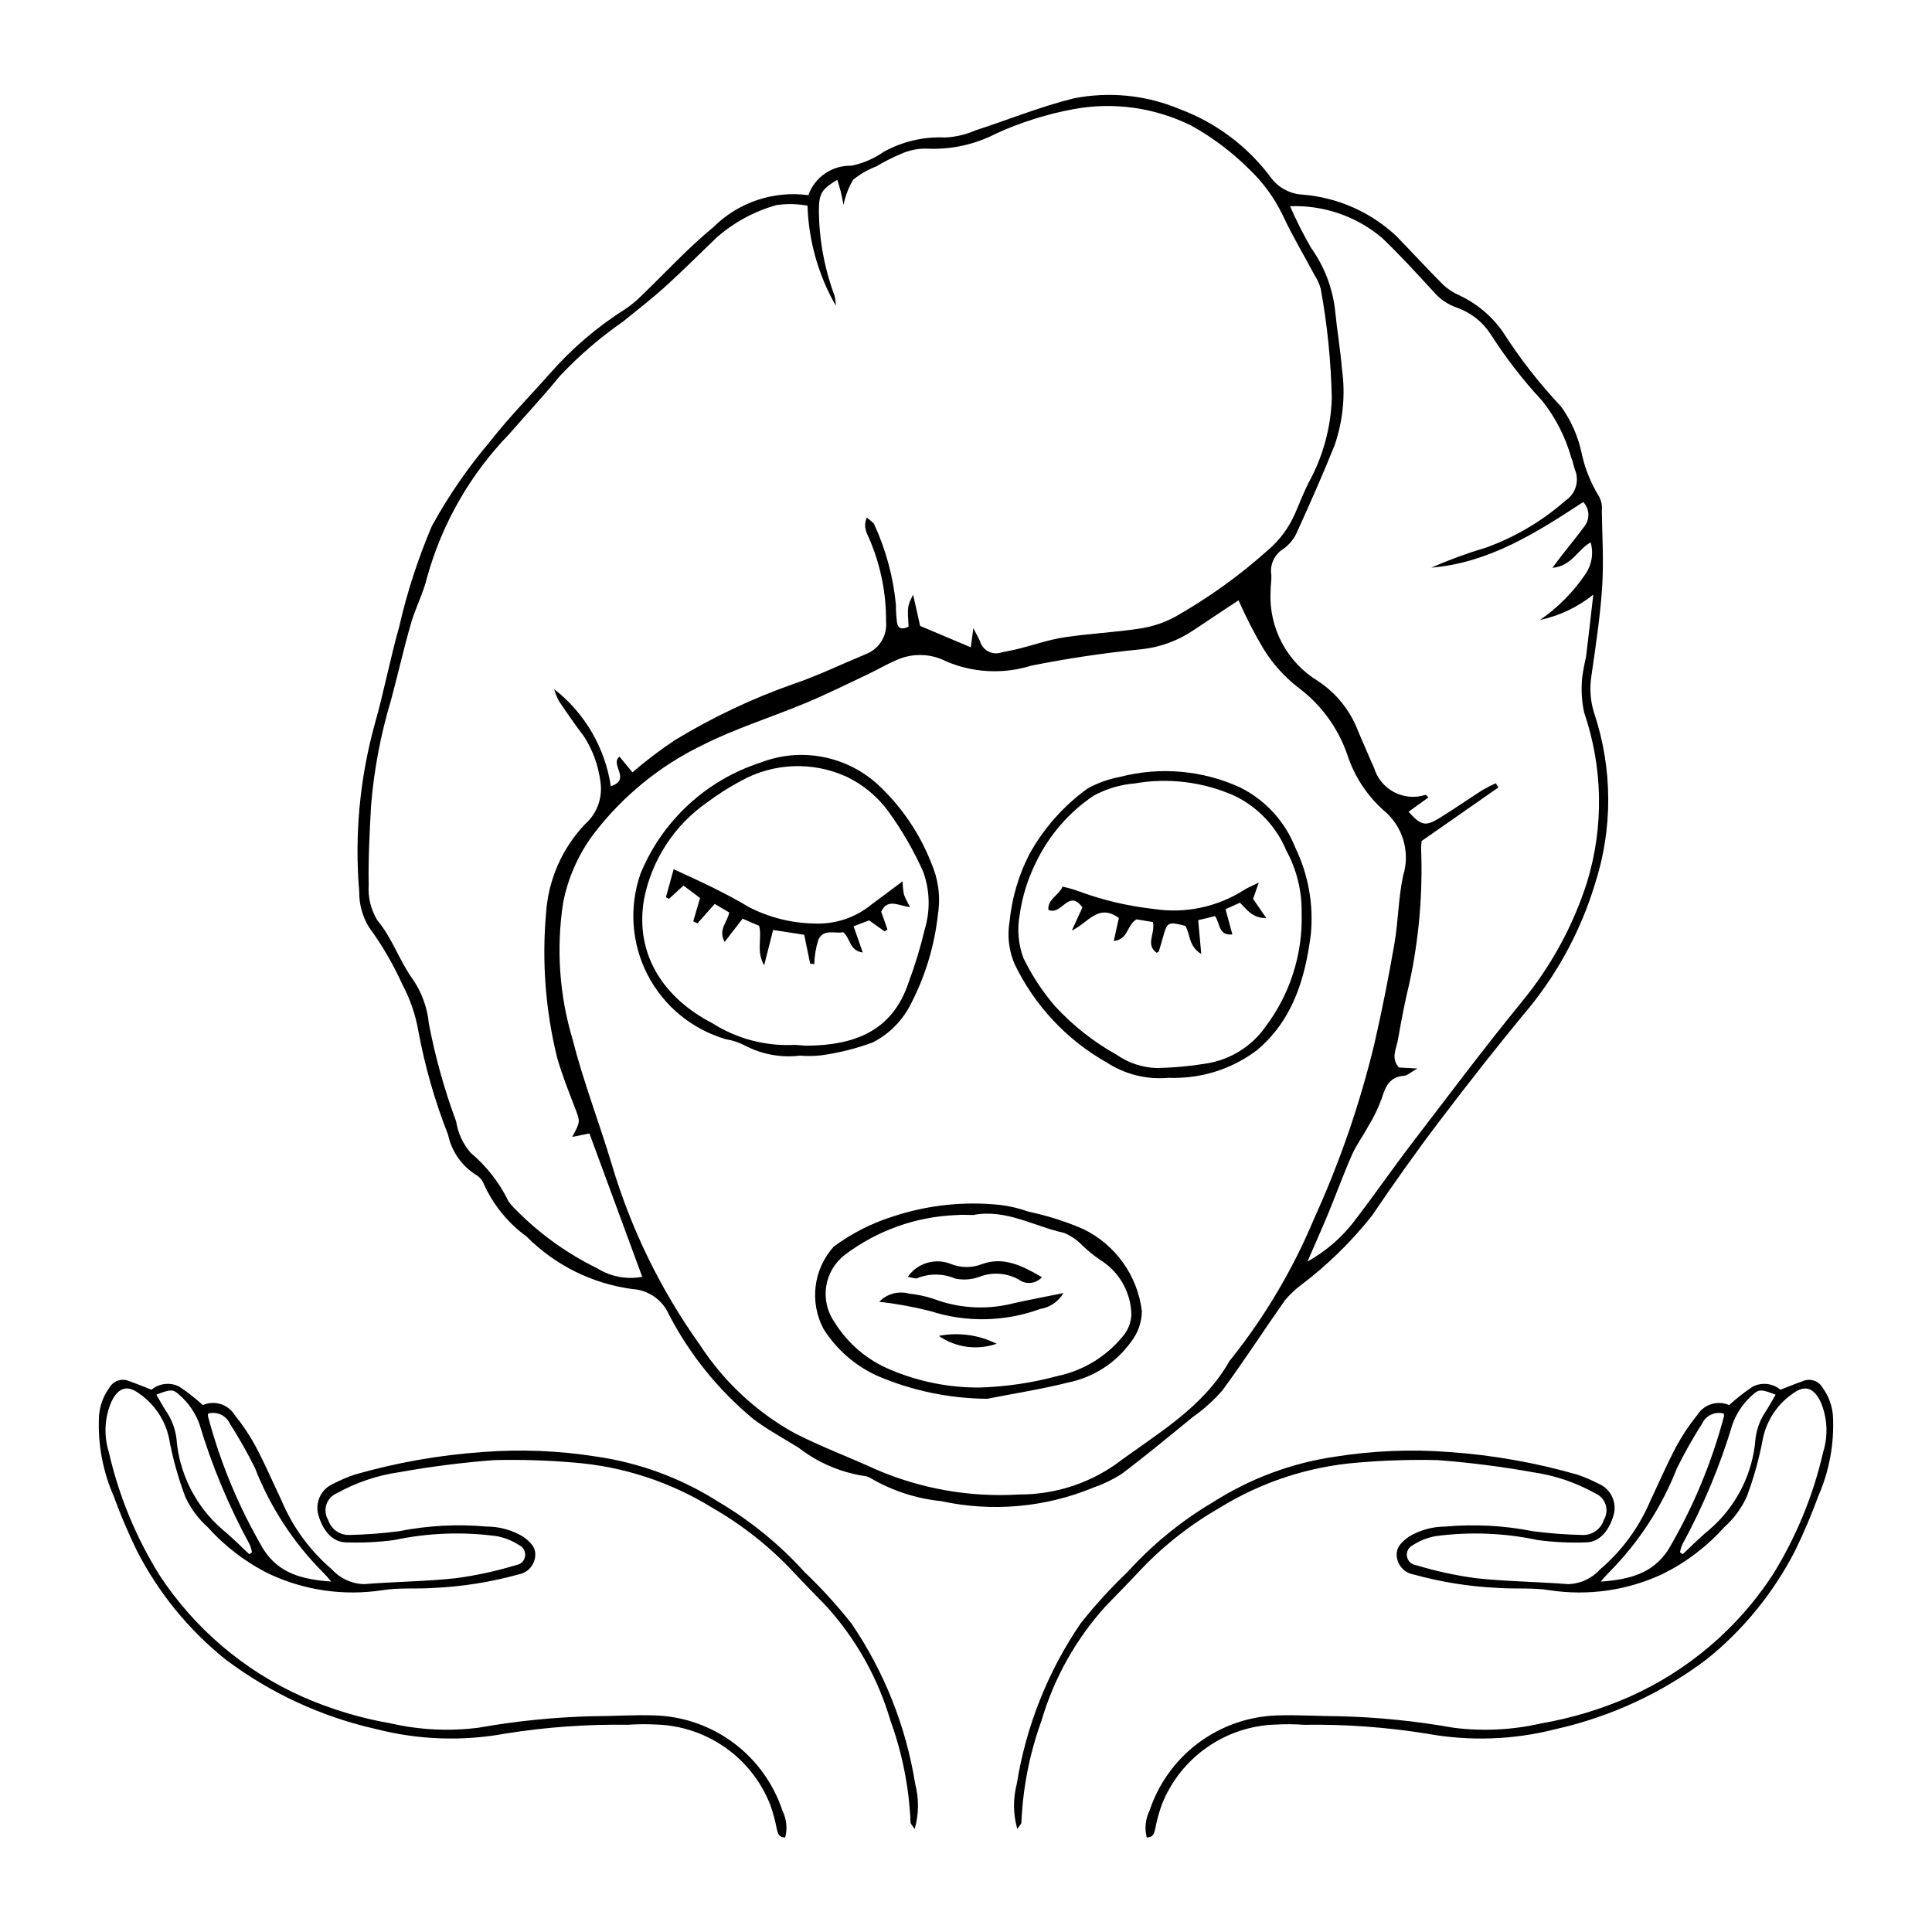
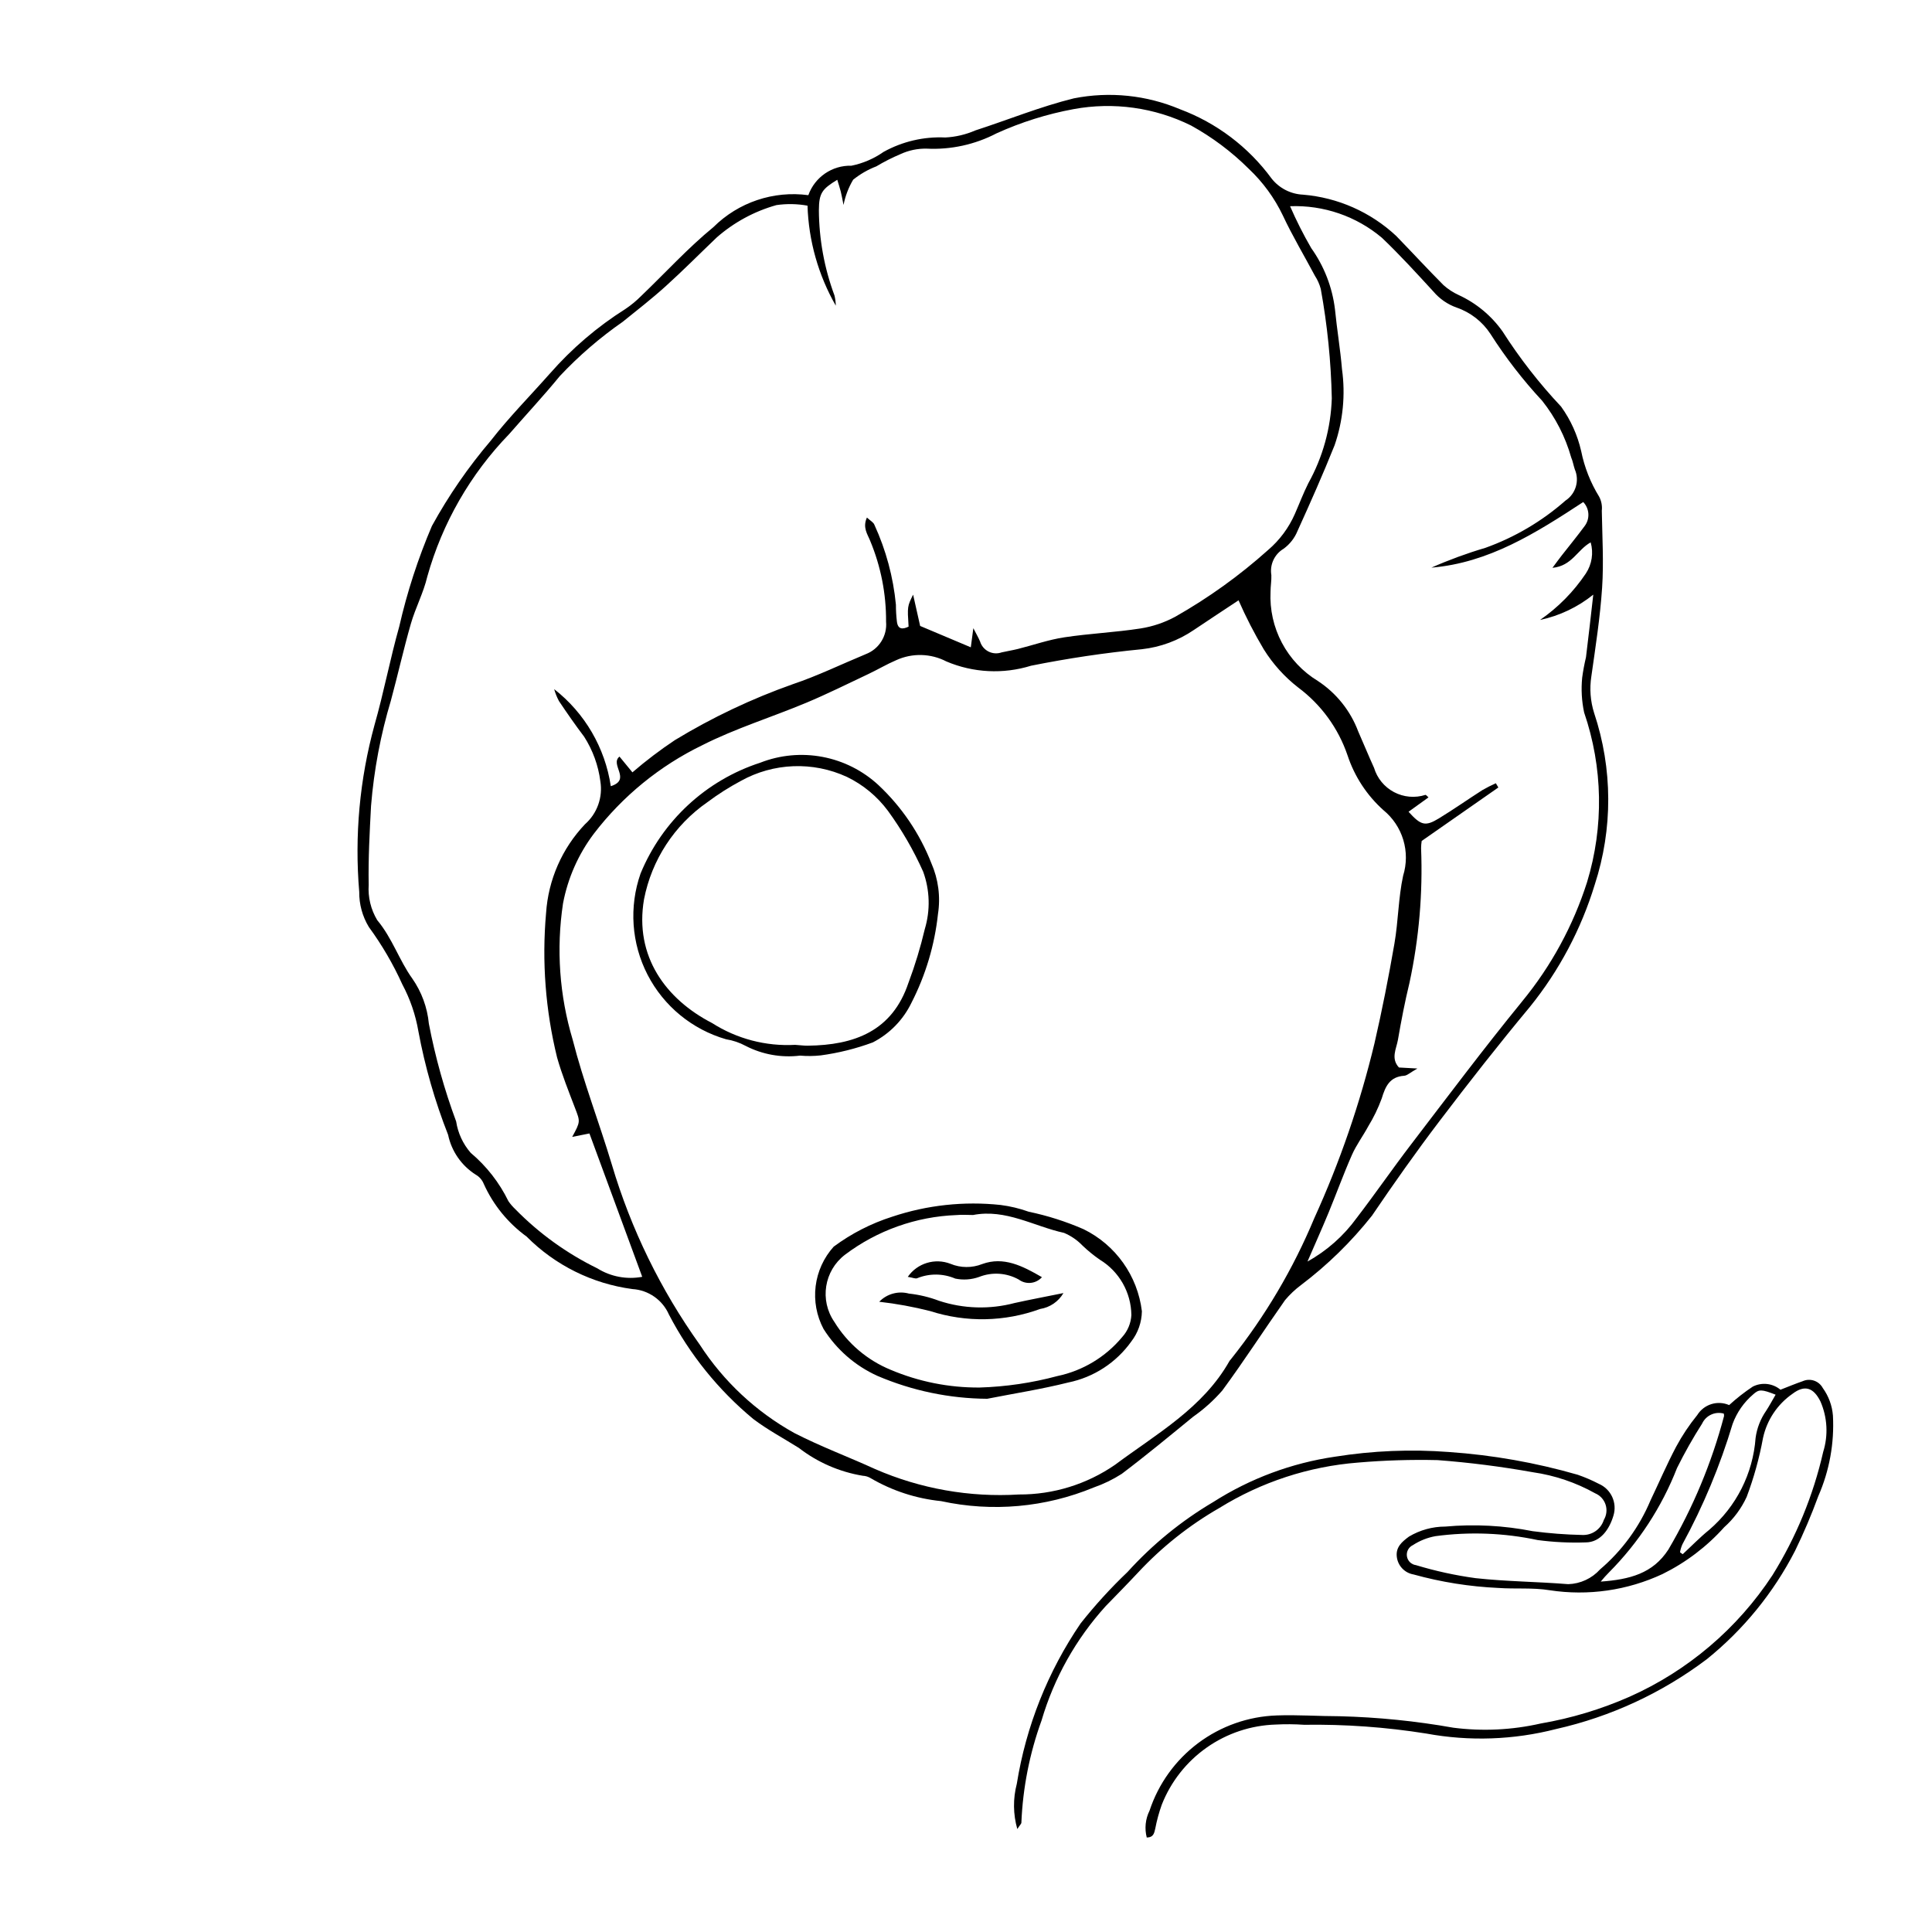
<svg xmlns="http://www.w3.org/2000/svg" fill="#000000" width="800px" height="800px" version="1.1" viewBox="144 144 512 512">
  <g>
-     <path d="m413.6 628.72c-1.121-3.914-1.168-8.055-0.137-11.992 2.445-15.25 8.223-29.77 16.922-42.523 3.82-4.82 7.965-9.367 12.414-13.605 6.602-7.293 14.266-13.551 22.738-18.555 9.785-6.238 20.781-10.332 32.266-12.008 9.984-1.594 20.121-2.008 30.203-1.238 11.539 0.797 22.961 2.816 34.074 6.016 1.926 0.664 3.801 1.469 5.609 2.406 3.254 1.402 4.934 5.031 3.894 8.422-1.062 3.594-3.43 7.109-7.379 7.109h-0.004c-4.242 0.148-8.492-0.062-12.699-0.621-8.898-1.895-18.059-2.246-27.074-1.035-2.137 0.383-4.176 1.191-5.996 2.379-1.125 0.523-1.77 1.727-1.582 2.953 0.188 1.227 1.16 2.184 2.391 2.348 5.172 1.566 10.461 2.723 15.816 3.453 8.141 0.891 16.367 0.934 24.539 1.59h0.004c3.223-0.098 6.266-1.508 8.426-3.902 5.824-4.957 10.398-11.215 13.363-18.266 2.273-4.758 4.352-9.617 6.816-14.273v0.004c1.594-2.961 3.465-5.766 5.586-8.375 1.77-2.859 5.371-3.988 8.453-2.644 1.957-1.789 4.047-3.43 6.258-4.894 2.391-1.219 5.277-0.895 7.34 0.82 2.094-0.809 3.981-1.605 5.91-2.266 1.969-0.871 4.281-0.082 5.305 1.812 1.551 2.141 2.484 4.668 2.691 7.301 0.395 7.324-0.934 14.641-3.879 21.359-1.805 4.941-3.863 9.781-6.168 14.508-5.703 11.102-13.672 20.883-23.391 28.715-11.844 8.934-25.461 15.238-39.938 18.496-11.234 2.891-22.969 3.301-34.379 1.195-10.715-1.707-21.559-2.484-32.406-2.324-2.488-0.172-4.984-0.191-7.473-0.062-6.566 0.195-12.934 2.312-18.309 6.09-5.375 3.777-9.52 9.051-11.926 15.164-0.734 2.059-1.309 4.168-1.719 6.316-0.277 1.152-0.422 2.328-2.25 2.371h-0.004c-0.621-2.387-0.359-4.914 0.738-7.121 2.363-7.148 6.863-13.395 12.887-17.906 6.027-4.512 13.289-7.07 20.812-7.328 5.562-0.199 11.141 0.207 16.711 0.211 10.094 0.258 20.156 1.27 30.102 3.039 7.727 0.992 15.57 0.613 23.164-1.117 8.094-1.391 15.988-3.769 23.504-7.078 15.457-6.883 28.609-18.066 37.895-32.215 6.273-10.078 10.82-21.129 13.453-32.703 1.367-4.391 1.109-9.129-0.73-13.344-1.809-3.648-4.152-4.504-7.41-2.031-3.996 2.773-6.789 6.961-7.816 11.719-0.973 5.312-2.422 10.527-4.32 15.582-1.406 3.07-3.434 5.812-5.961 8.055-4.602 5.137-10.148 9.348-16.332 12.402-9.336 4.363-19.754 5.856-29.938 4.297-4.441-0.73-9.062-0.281-13.586-0.605h0.004c-7.606-0.344-15.145-1.543-22.48-3.574-2.379-0.406-4.195-2.348-4.438-4.746-0.273-2.523 1.383-3.926 3.25-5.301 2.906-1.727 6.223-2.641 9.605-2.641 7.738-0.695 15.539-0.285 23.164 1.219 4.356 0.578 8.738 0.914 13.133 1.004 2.594 0.121 4.941-1.52 5.723-3.996 0.73-1.219 0.898-2.695 0.461-4.047-0.441-1.348-1.445-2.441-2.754-2.996-5.121-2.863-10.727-4.758-16.539-5.59-8.348-1.496-16.766-2.566-25.223-3.207-7.019-0.164-14.039 0.051-21.031 0.648-13.059 1.016-25.684 5.148-36.82 12.043-8.004 4.598-15.27 10.371-21.555 17.129-2.801 2.996-5.684 5.922-8.543 8.867-7.887 8.695-13.699 19.062-17.012 30.324-3.156 8.691-4.957 17.812-5.34 27.047-0.004 0.332-0.398 0.656-1.086 1.719zm187.22-110.11v0.004c-2.309-0.637-4.734 0.488-5.742 2.656-2.426 3.801-4.648 7.731-6.648 11.77-4.047 10.355-10.18 19.766-18.016 27.648-0.777 0.781-1.512 1.598-2.203 2.453 7.68-0.562 13.809-2.133 17.918-8.48 6.516-11.07 11.484-22.977 14.762-35.395 0.008-0.223-0.02-0.441-0.07-0.652zm13.734-5.008c-3.691-1.434-4.394-1.488-5.953-0.07v0.004c-2.453 2.09-4.328 4.781-5.438 7.809-3.32 11.066-7.777 21.762-13.305 31.91-0.301 0.676-0.516 1.387-0.641 2.117l0.719 0.508c2.328-2.156 4.547-4.453 7.012-6.449h-0.004c7.188-6.156 11.617-14.93 12.305-24.367 0.352-2.59 1.312-5.055 2.801-7.199 0.84-1.281 1.559-2.641 2.504-4.258z" />
-     <path d="m385.31 627c-0.383-9.234-2.184-18.355-5.34-27.047-3.309-11.262-9.125-21.629-17.012-30.324-2.859-2.945-5.738-5.867-8.543-8.867-6.285-6.758-13.551-12.531-21.555-17.129-11.137-6.894-23.762-11.027-36.82-12.043-6.992-0.598-14.012-0.812-21.031-0.648-8.457 0.641-16.875 1.711-25.223 3.207-5.809 0.832-11.414 2.727-16.539 5.59-1.309 0.555-2.312 1.648-2.754 3-0.438 1.348-0.27 2.824 0.465 4.043 0.777 2.477 3.129 4.117 5.723 3.996 4.391-0.09 8.773-0.426 13.129-1.004 7.625-1.504 15.426-1.914 23.168-1.219 3.379 0 6.695 0.914 9.602 2.641 1.867 1.371 3.527 2.777 3.25 5.301h0.004c-0.246 2.398-2.062 4.34-4.441 4.746-7.332 2.031-14.875 3.234-22.477 3.574-4.523 0.328-9.145-0.125-13.586 0.605-10.184 1.559-20.602 0.066-29.938-4.293-6.184-3.059-11.727-7.269-16.332-12.406-2.523-2.242-4.555-4.984-5.961-8.055-1.898-5.055-3.344-10.27-4.32-15.582-1.027-4.758-3.82-8.945-7.816-11.719-3.258-2.473-5.598-1.617-7.41 2.031h0.004c-1.84 4.215-2.102 8.953-0.734 13.344 2.633 11.574 7.184 22.625 13.453 32.703 9.285 14.148 22.438 25.332 37.898 32.215 7.516 3.309 15.406 5.688 23.5 7.078 7.598 1.73 15.438 2.109 23.164 1.117 9.945-1.77 20.008-2.781 30.102-3.039 5.57-0.004 11.152-0.41 16.711-0.211h0.004c7.519 0.258 14.785 2.816 20.809 7.328 6.023 4.512 10.523 10.758 12.887 17.906 1.098 2.207 1.359 4.734 0.738 7.121-1.832-0.043-1.973-1.219-2.25-2.371-0.414-2.144-0.988-4.258-1.723-6.316-2.402-6.113-6.551-11.387-11.926-15.164-5.375-3.777-11.742-5.894-18.309-6.09-2.488-0.129-4.984-0.109-7.469 0.062-10.852-0.16-21.695 0.617-32.41 2.324-11.41 2.106-23.141 1.695-34.379-1.195-14.477-3.258-28.09-9.562-39.938-18.496-9.719-7.832-17.688-17.613-23.391-28.715-2.305-4.727-4.363-9.566-6.168-14.508-2.945-6.719-4.273-14.031-3.879-21.359 0.211-2.633 1.141-5.16 2.691-7.301 1.027-1.895 3.336-2.684 5.309-1.812 1.93 0.664 3.816 1.457 5.91 2.266h-0.004c2.062-1.715 4.949-2.039 7.34-0.82 2.211 1.465 4.301 3.106 6.258 4.898 3.082-1.348 6.688-0.219 8.453 2.641 2.121 2.609 3.992 5.414 5.586 8.375 2.465 4.656 4.547 9.516 6.816 14.273v-0.004c2.965 7.051 7.543 13.309 13.363 18.266 2.16 2.394 5.203 3.805 8.43 3.902 8.172-0.656 16.398-0.699 24.539-1.59 5.356-0.73 10.645-1.887 15.816-3.453 1.23-0.164 2.207-1.121 2.391-2.348 0.188-1.227-0.457-2.43-1.582-2.953-1.816-1.188-3.859-1.996-5.996-2.379-9.016-1.211-18.176-0.859-27.07 1.035-4.211 0.559-8.461 0.77-12.703 0.621-3.949-0.004-6.32-3.516-7.379-7.109h-0.004c-1.039-3.391 0.641-7.019 3.894-8.422 1.809-0.938 3.684-1.742 5.609-2.406 11.113-3.199 22.535-5.219 34.074-6.016 10.082-0.77 20.219-0.355 30.203 1.238 11.484 1.676 22.484 5.769 32.27 12.008 8.469 5.004 16.133 11.262 22.734 18.555 4.449 4.238 8.598 8.785 12.414 13.605 8.699 12.754 14.48 27.273 16.922 42.523 1.031 3.938 0.984 8.078-0.137 11.992-0.688-1.062-1.078-1.387-1.086-1.719zm-186.21-107.74c3.277 12.418 8.246 24.324 14.762 35.395 4.109 6.348 10.238 7.918 17.918 8.48-0.691-0.855-1.426-1.672-2.199-2.453-7.836-7.883-13.969-17.293-18.016-27.648-2.004-4.039-4.223-7.969-6.652-11.766-1.008-2.172-3.434-3.297-5.742-2.66-0.051 0.211-0.074 0.43-0.07 0.652zm-11.16-1.402c1.492 2.144 2.449 4.609 2.805 7.199 0.688 9.438 5.117 18.211 12.301 24.367 2.461 1.996 4.68 4.289 7.012 6.449l0.719-0.508c-0.129-0.73-0.344-1.441-0.641-2.117-5.531-10.148-9.988-20.844-13.309-31.91-1.109-3.027-2.984-5.719-5.438-7.809-1.559-1.418-2.262-1.363-5.953 0.07 0.945 1.617 1.664 2.977 2.504 4.258z" />
+     <path d="m413.6 628.72c-1.121-3.914-1.168-8.055-0.137-11.992 2.445-15.25 8.223-29.77 16.922-42.523 3.82-4.82 7.965-9.367 12.414-13.605 6.602-7.293 14.266-13.551 22.738-18.555 9.785-6.238 20.781-10.332 32.266-12.008 9.984-1.594 20.121-2.008 30.203-1.238 11.539 0.797 22.961 2.816 34.074 6.016 1.926 0.664 3.801 1.469 5.609 2.406 3.254 1.402 4.934 5.031 3.894 8.422-1.062 3.594-3.43 7.109-7.379 7.109h-0.004c-4.242 0.148-8.492-0.062-12.699-0.621-8.898-1.895-18.059-2.246-27.074-1.035-2.137 0.383-4.176 1.191-5.996 2.379-1.125 0.523-1.77 1.727-1.582 2.953 0.188 1.227 1.16 2.184 2.391 2.348 5.172 1.566 10.461 2.723 15.816 3.453 8.141 0.891 16.367 0.934 24.539 1.59h0.004c3.223-0.098 6.266-1.508 8.426-3.902 5.824-4.957 10.398-11.215 13.363-18.266 2.273-4.758 4.352-9.617 6.816-14.273v0.004c1.594-2.961 3.465-5.766 5.586-8.375 1.77-2.859 5.371-3.988 8.453-2.644 1.957-1.789 4.047-3.43 6.258-4.894 2.391-1.219 5.277-0.895 7.34 0.82 2.094-0.809 3.981-1.605 5.91-2.266 1.969-0.871 4.281-0.082 5.305 1.812 1.551 2.141 2.484 4.668 2.691 7.301 0.395 7.324-0.934 14.641-3.879 21.359-1.805 4.941-3.863 9.781-6.168 14.508-5.703 11.102-13.672 20.883-23.391 28.715-11.844 8.934-25.461 15.238-39.938 18.496-11.234 2.891-22.969 3.301-34.379 1.195-10.715-1.707-21.559-2.484-32.406-2.324-2.488-0.172-4.984-0.191-7.473-0.062-6.566 0.195-12.934 2.312-18.309 6.09-5.375 3.777-9.52 9.051-11.926 15.164-0.734 2.059-1.309 4.168-1.719 6.316-0.277 1.152-0.422 2.328-2.25 2.371h-0.004c-0.621-2.387-0.359-4.914 0.738-7.121 2.363-7.148 6.863-13.395 12.887-17.906 6.027-4.512 13.289-7.07 20.812-7.328 5.562-0.199 11.141 0.207 16.711 0.211 10.094 0.258 20.156 1.27 30.102 3.039 7.727 0.992 15.57 0.613 23.164-1.117 8.094-1.391 15.988-3.769 23.504-7.078 15.457-6.883 28.609-18.066 37.895-32.215 6.273-10.078 10.82-21.129 13.453-32.703 1.367-4.391 1.109-9.129-0.73-13.344-1.809-3.648-4.152-4.504-7.41-2.031-3.996 2.773-6.789 6.961-7.816 11.719-0.973 5.312-2.422 10.527-4.32 15.582-1.406 3.07-3.434 5.812-5.961 8.055-4.602 5.137-10.148 9.348-16.332 12.402-9.336 4.363-19.754 5.856-29.938 4.297-4.441-0.73-9.062-0.281-13.586-0.605c-7.606-0.344-15.145-1.543-22.48-3.574-2.379-0.406-4.195-2.348-4.438-4.746-0.273-2.523 1.383-3.926 3.25-5.301 2.906-1.727 6.223-2.641 9.605-2.641 7.738-0.695 15.539-0.285 23.164 1.219 4.356 0.578 8.738 0.914 13.133 1.004 2.594 0.121 4.941-1.52 5.723-3.996 0.73-1.219 0.898-2.695 0.461-4.047-0.441-1.348-1.445-2.441-2.754-2.996-5.121-2.863-10.727-4.758-16.539-5.59-8.348-1.496-16.766-2.566-25.223-3.207-7.019-0.164-14.039 0.051-21.031 0.648-13.059 1.016-25.684 5.148-36.82 12.043-8.004 4.598-15.27 10.371-21.555 17.129-2.801 2.996-5.684 5.922-8.543 8.867-7.887 8.695-13.699 19.062-17.012 30.324-3.156 8.691-4.957 17.812-5.34 27.047-0.004 0.332-0.398 0.656-1.086 1.719zm187.22-110.11v0.004c-2.309-0.637-4.734 0.488-5.742 2.656-2.426 3.801-4.648 7.731-6.648 11.77-4.047 10.355-10.18 19.766-18.016 27.648-0.777 0.781-1.512 1.598-2.203 2.453 7.68-0.562 13.809-2.133 17.918-8.48 6.516-11.07 11.484-22.977 14.762-35.395 0.008-0.223-0.02-0.441-0.07-0.652zm13.734-5.008c-3.691-1.434-4.394-1.488-5.953-0.07v0.004c-2.453 2.09-4.328 4.781-5.438 7.809-3.32 11.066-7.777 21.762-13.305 31.91-0.301 0.676-0.516 1.387-0.641 2.117l0.719 0.508c2.328-2.156 4.547-4.453 7.012-6.449h-0.004c7.188-6.156 11.617-14.93 12.305-24.367 0.352-2.59 1.312-5.055 2.801-7.199 0.84-1.281 1.559-2.641 2.504-4.258z" />
    <path d="m358.22 195.72c1.719-4.801 6.328-7.949 11.426-7.805 3.059-0.625 5.957-1.871 8.516-3.664 4.996-2.766 10.66-4.09 16.367-3.816 2.731-0.141 5.414-0.77 7.922-1.863 8.719-2.824 17.262-6.32 26.129-8.508 9.453-1.871 19.25-0.863 28.129 2.883 9.715 3.629 18.16 10.016 24.289 18.383 2.027 2.559 5.066 4.113 8.328 4.258 9.215 0.766 17.902 4.613 24.664 10.918 4.207 4.332 8.297 8.781 12.559 13.059l-0.004-0.004c1.203 1.074 2.555 1.957 4.019 2.625 4.648 2.141 8.656 5.461 11.617 9.633 4.543 7.117 9.738 13.789 15.523 19.934 2.547 3.535 4.356 7.543 5.324 11.793 0.859 4.281 2.477 8.379 4.773 12.098 0.594 1.133 0.836 2.418 0.695 3.691 0.113 6.801 0.531 13.633 0.082 20.402-0.523 7.863-1.746 15.688-2.852 23.5-0.508 3.254-0.258 6.582 0.738 9.719 4.93 14.758 4.984 30.703 0.16 45.492-3.602 11.797-9.434 22.789-17.184 32.383-8.223 9.879-16.16 20.004-23.934 30.238-6.211 8.18-12.148 16.586-17.914 25.09-5.469 6.91-11.797 13.098-18.828 18.41-1.547 1.156-2.957 2.488-4.203 3.969-5.602 7.949-10.871 16.141-16.637 23.965-2.285 2.625-4.879 4.957-7.731 6.953-6.25 5.117-12.48 10.27-18.922 15.137-2.316 1.484-4.805 2.691-7.406 3.598-12.805 5.305-26.93 6.57-40.473 3.621-6.582-0.664-12.941-2.738-18.648-6.078-0.633-0.387-1.352-0.605-2.09-0.641-6.18-1.016-12.012-3.559-16.965-7.391-4.035-2.531-8.277-4.789-12.062-7.652-9.223-7.641-16.82-17.051-22.348-27.672-1.703-3.891-5.438-6.5-9.676-6.762-10.629-1.414-20.492-6.309-28.047-13.914-4.93-3.582-8.84-8.387-11.344-13.941-0.41-1.039-1.16-1.91-2.133-2.461-3.769-2.387-6.41-6.195-7.324-10.562-3.492-8.883-6.133-18.074-7.879-27.457-0.746-4.348-2.188-8.547-4.266-12.438-2.418-5.348-5.387-10.43-8.852-15.168-1.707-2.805-2.59-6.031-2.555-9.316-1.262-14.863 0.105-29.836 4.047-44.227 2.461-8.621 4.125-17.473 6.559-26.102 2.082-9.125 4.981-18.043 8.656-26.648 4.418-8.047 9.645-15.621 15.598-22.605 4.84-6.219 10.422-11.852 15.652-17.77h0.004c5.812-6.644 12.559-12.414 20.027-17.125 1.523-1.023 2.941-2.199 4.231-3.504 6.359-6.086 12.32-12.648 19.109-18.207h-0.004c6.613-6.566 15.898-9.688 25.133-8.449zm-62.582 249.57c2.219-4.078 2.129-4.043 0.781-7.574-1.699-4.457-3.492-8.902-4.789-13.48-3.07-12.512-4.055-25.441-2.914-38.273 0.582-8.805 4.231-17.125 10.305-23.52 3.231-2.844 4.773-7.148 4.078-11.398-0.539-4.203-2.008-8.234-4.289-11.805-2.332-3.074-4.535-6.25-6.684-9.457-0.535-1.004-0.957-2.062-1.266-3.156 8.117 6.332 13.492 15.543 15.008 25.723 5.555-1.766-0.348-5.731 2.301-7.848l3.43 4.18h-0.004c3.57-3.074 7.328-5.926 11.25-8.539 9.887-6.004 20.371-10.977 31.277-14.832 6.57-2.211 12.852-5.277 19.273-7.934v-0.004c3.547-1.324 5.766-4.859 5.422-8.629 0.047-7.363-1.391-14.66-4.227-21.457-0.68-1.715-2.047-3.473-0.848-6.133 0.867 0.82 1.77 1.27 1.988 1.945h0.004c3.062 6.68 4.988 13.828 5.691 21.148 0 1.469 0.082 2.941 0.254 4.402 0.23 2.168 1.496 2.207 3.106 1.414-0.34-5.363-0.34-5.363 1.199-8.473l1.863 8.293 13.426 5.66 0.672-5.066c0.84 1.645 1.383 2.551 1.777 3.516l0.004-0.004c0.348 1.16 1.156 2.125 2.238 2.676 1.082 0.547 2.34 0.629 3.481 0.223 1.434-0.328 2.891-0.555 4.316-0.91 4.098-1.031 8.129-2.449 12.281-3.078 6.703-1.02 13.516-1.312 20.215-2.352h0.004c3.223-0.508 6.336-1.562 9.207-3.113 8.793-4.988 17.023-10.902 24.551-17.645 3.082-2.625 5.523-5.91 7.144-9.617 1.184-2.688 2.223-5.449 3.535-8.07v-0.004c3.848-6.91 5.988-14.637 6.242-22.543-0.203-9.719-1.18-19.41-2.922-28.973-0.328-1.242-0.852-2.426-1.555-3.5-2.836-5.324-5.938-10.52-8.492-15.969v-0.004c-2.219-4.641-5.277-8.832-9.02-12.363-4.547-4.523-9.703-8.391-15.32-11.488-9.629-4.766-20.543-6.289-31.109-4.34-7.043 1.301-13.902 3.457-20.426 6.418-5.711 2.977-12.113 4.379-18.543 4.055-2.391-0.047-4.762 0.453-6.93 1.457-2.203 0.93-4.336 2.012-6.383 3.238-2.223 0.852-4.297 2.047-6.148 3.539-1.227 2.07-2.086 4.332-2.551 6.691-0.359-1.77-0.504-2.664-0.727-3.535-0.266-1.031-0.602-2.047-0.93-3.137-4.023 2.453-4.848 3.519-4.871 8.027h-0.004c0.047 7.727 1.441 15.383 4.133 22.625 0.215 0.891 0.332 1.797 0.352 2.711-4.629-8.09-7.203-17.188-7.496-26.504-2.719-0.496-5.5-0.547-8.234-0.152-5.852 1.641-11.262 4.574-15.832 8.582-4.508 4.305-8.898 8.742-13.52 12.918-3.66 3.309-7.562 6.348-11.406 9.445h-0.004c-6.031 4.195-11.613 9.012-16.645 14.367-4.305 5.258-8.949 10.234-13.414 15.363-10.266 10.594-17.727 23.578-21.707 37.781-0.996 4.266-3.133 8.254-4.352 12.484-1.926 6.703-3.445 13.52-5.266 20.25l0.004 0.004c-2.75 9.125-4.523 18.516-5.293 28.012-0.367 6.957-0.754 13.93-0.625 20.887l0.004 0.004c-0.23 3.289 0.559 6.57 2.258 9.398 3.984 4.754 5.812 10.617 9.281 15.461h0.004c2.477 3.547 3.992 7.676 4.402 11.984 1.691 8.82 4.109 17.484 7.231 25.906 0.473 3.078 1.809 5.965 3.856 8.316 4.191 3.523 7.598 7.891 9.996 12.812 0.52 0.758 1.125 1.457 1.793 2.09 6.305 6.441 13.668 11.754 21.766 15.711 3.547 2.211 7.797 3.012 11.902 2.242l-13.992-37.988zm176.59-142.2c-3.922 2.602-7.91 5.207-11.855 7.867-4.109 2.797-8.836 4.547-13.777 5.094-9.852 0.961-19.648 2.422-29.355 4.371-7.379 2.289-15.324 1.887-22.434-1.129-4.144-2.156-9.047-2.281-13.293-0.344-2.523 1.078-4.898 2.496-7.383 3.672-5.473 2.586-10.898 5.289-16.477 7.625-9.133 3.82-18.688 6.762-27.488 11.211l-0.004 0.004c-11.316 5.477-21.188 13.535-28.82 23.523-4.094 5.445-6.879 11.762-8.141 18.457-1.816 12.059-0.945 24.371 2.555 36.055 2.844 11.184 7.047 22.016 10.375 33.09 5.07 17.105 12.949 33.246 23.312 47.766 6.312 9.738 14.918 17.777 25.062 23.414 7.031 3.606 14.312 6.301 21.395 9.543 12.004 5.234 25.074 7.543 38.145 6.742 9.102 0.043 17.996-2.711 25.484-7.891 10.945-8.172 23.289-15.008 30.332-27.547v0.004c0.105-0.152 0.223-0.293 0.355-0.422 9.059-11.363 16.488-23.934 22.078-37.352 6.781-14.891 12.121-30.402 15.945-46.312 2.023-8.766 3.762-17.605 5.297-26.469 1.031-5.953 1.031-12.102 2.305-17.988 0.961-3.094 0.977-6.402 0.043-9.504-0.934-3.098-2.777-5.848-5.289-7.894-4.371-3.922-7.641-8.922-9.484-14.5-2.438-7.184-7-13.453-13.082-17.984-3.609-2.805-6.695-6.227-9.113-10.105-2.496-4.191-4.731-8.531-6.688-12.996zm18.262 175.23h-0.004c5.148-2.848 9.605-6.797 13.055-11.562 4.914-6.398 9.488-13.051 14.391-19.457 9.707-12.688 19.297-25.48 29.398-37.852l-0.004-0.004c7.719-9.363 13.578-20.117 17.262-31.676 4.477-14.699 4.203-30.43-0.781-44.965-0.645-3.023-0.82-6.133-0.516-9.211 0.242-1.82 0.582-3.625 1.008-5.41 0.695-5.527 1.297-11.066 1.934-16.602h0.004c-4.117 3.312-8.953 5.613-14.121 6.715 4.785-3.305 8.906-7.481 12.145-12.312 1.609-2.434 2.078-5.449 1.281-8.254-3.574 1.988-4.941 6.254-10.129 6.75 1.195-1.602 1.797-2.434 2.43-3.242 2.031-2.602 4.133-5.152 6.086-7.809 1.473-1.926 1.32-4.637-0.359-6.387-12.539 8.219-25.02 16.117-40.238 17.387 4.652-2.055 9.43-3.809 14.305-5.246 7.801-2.797 15-7.043 21.219-12.516 2.738-1.793 3.781-5.297 2.477-8.297-0.352-1.043-0.523-2.152-0.957-3.156v-0.004c-1.543-5.449-4.148-10.543-7.668-14.98-5.102-5.492-9.699-11.434-13.73-17.75-2.125-3.246-5.266-5.695-8.934-6.961-2.394-0.844-4.519-2.305-6.164-4.242-4.453-4.848-8.895-9.723-13.652-14.258-6.789-5.727-15.473-8.711-24.348-8.371 1.656 3.805 3.527 7.512 5.609 11.102 3.418 4.793 5.582 10.367 6.289 16.211 0.52 5.305 1.418 10.574 1.863 15.879v0.004c0.941 6.773 0.27 13.672-1.957 20.137-3.07 7.664-6.418 15.219-9.836 22.734-0.766 1.887-2.047 3.519-3.695 4.715-2.41 1.438-3.695 4.207-3.234 6.977 0.059 1.465-0.215 2.938-0.215 4.406v-0.004c-0.23 4.707 0.812 9.391 3.019 13.551 2.207 4.164 5.5 7.652 9.523 10.102 4.898 3.215 8.645 7.902 10.699 13.387 1.418 3.184 2.719 6.422 4.172 9.59h0.004c0.824 2.781 2.731 5.113 5.293 6.469 2.566 1.359 5.566 1.625 8.328 0.742 0.168-0.039 0.434 0.336 0.82 0.66l-5.285 3.809c3.266 3.621 4.438 3.949 8.016 1.773 3.918-2.387 7.676-5.035 11.543-7.508 1.16-0.668 2.352-1.273 3.574-1.82l0.664 1.121-20.316 14.172c-0.102 0.633-0.152 1.273-0.16 1.918 0.48 11.957-0.551 23.93-3.066 35.633-1.215 4.992-2.188 10.051-3.062 15.117-0.418 2.41-1.957 4.965 0.262 7.367l4.887 0.27c-1.953 1.105-2.699 1.863-3.492 1.918-3.852 0.262-4.992 2.816-5.965 6.035v-0.004c-0.949 2.582-2.152 5.066-3.59 7.41-1.371 2.539-3.133 4.891-4.293 7.519-2.223 5.035-4.094 10.223-6.195 15.316-1.652 4.004-3.43 7.961-5.594 12.965z" />
    <path d="m356.01 423.75c-4.949 0.605-9.965-0.293-14.395-2.574-1.621-0.875-3.379-1.469-5.195-1.758-8.984-2.594-16.508-8.77-20.797-17.078-4.285-8.309-4.961-18.02-1.867-26.844 5.75-13.969 17.344-24.711 31.715-29.371 5.254-2.055 10.984-2.59 16.527-1.535 5.543 1.051 10.676 3.644 14.816 7.481 6.144 5.766 10.926 12.824 14 20.672 1.855 4.231 2.469 8.902 1.762 13.469-0.883 8.219-3.269 16.207-7.043 23.562-2.184 4.508-5.773 8.188-10.23 10.477-4.457 1.652-9.086 2.805-13.797 3.441-1.824 0.199-3.664 0.215-5.496 0.059zm-1.285-2.852c1.48 0.102 2.402 0.23 3.316 0.219 12.312-0.137 22.449-3.812 26.734-16.738l0.004 0.004c1.727-4.617 3.16-9.34 4.293-14.137 1.508-4.988 1.359-10.324-0.414-15.223-2.539-5.688-5.668-11.094-9.332-16.129-2.848-3.836-6.578-6.93-10.879-9.008-9.02-4.164-19.488-3.758-28.16 1.09-3.078 1.645-6.027 3.523-8.824 5.617-8.742 6.062-14.77 15.301-16.793 25.742-2.582 15.098 5.793 26.461 18.02 32.773h0.004c6.555 4.191 14.262 6.215 22.031 5.789z" />
-     <path d="m453.7 429.63c-5.777 0.531-11.566-0.902-16.434-4.07-10.613-6.008-19.133-15.125-24.406-26.121-1.504-3.535-1.961-7.43-1.316-11.215 0.613-6.203 2.383-12.23 5.211-17.781 3.793-6.887 9.059-12.848 15.422-17.457 2.723-1.508 5.676-2.562 8.734-3.125 10.586-2.731 21.781-1.734 31.719 2.809 6.68 3.328 11.891 9.008 14.629 15.945 3.469 7.16 4.894 15.137 4.117 23.055-1.5 11.629-4.746 22.648-14.293 30.656-5.898 4.453-13.012 6.996-20.395 7.289-0.996 0.062-1.992 0.07-2.988 0.016zm35.246-43.746c0.09-5.754-1.309-11.434-4.062-16.484-2.644-6.356-7.531-11.52-13.734-14.512-8.273-3.68-17.457-4.824-26.383-3.281-3.836 0.312-7.566 1.422-10.949 3.258-6.535 4.406-11.785 10.465-15.215 17.559-2.223 4.438-3.707 9.203-4.394 14.117-0.688 3.797-0.344 7.707 0.996 11.324 2.234 4.621 5.066 8.926 8.418 12.812 4.715 5.121 10.219 9.461 16.305 12.848 3.164 2.207 6.91 3.43 10.766 3.519 4.402-0.094 8.793-0.5 13.137-1.227 6.25-1.016 11.832-4.496 15.496-9.66 6.57-8.695 9.969-19.379 9.621-30.273z" />
    <path d="m405.62 514.69c-9.996-0.066-19.879-2.129-29.07-6.059-5.894-2.66-10.875-6.996-14.316-12.469-1.836-3.473-2.559-7.422-2.078-11.316 0.484-3.894 2.152-7.551 4.777-10.465 4.699-3.488 9.945-6.172 15.523-7.945 9.238-3.086 19.035-4.144 28.723-3.106 2.535 0.324 5.023 0.922 7.43 1.785 4.996 1.043 9.871 2.598 14.551 4.637 8.504 4.164 14.316 12.348 15.453 21.742-0.047 2.902-1.031 5.715-2.805 8.012-3.992 5.606-9.957 9.488-16.699 10.867-7.078 1.773-14.32 2.906-21.488 4.316zm-3.754-48.703c-1.469 0-2.949-0.117-4.406 0.02-10.688 0.398-20.996 4.07-29.535 10.512-5.535 4.234-6.769 12.07-2.809 17.801 3.492 5.691 8.699 10.129 14.875 12.672 7.457 3.164 15.488 4.769 23.59 4.719 6.977-0.211 13.902-1.23 20.641-3.043 6.727-1.406 12.773-5.047 17.164-10.328 1.461-1.609 2.32-3.668 2.438-5.836-0.07-6.008-3.231-11.555-8.363-14.676-1.633-1.129-3.176-2.387-4.609-3.762-1.379-1.434-3.039-2.566-4.871-3.34-7.992-1.738-15.449-6.43-24.113-4.738z" />
-     <path d="m358.7 399.37-1.578-7.644-8.238-1.273-2.383 9.387c-2.18-3.91-0.477-7.023-1.324-10.488l-4.375-1.898-4.758 6.164c-1.836-3.266 0.766-5.211 1.203-7.805l-3.84-2.262-4.566 5.144-1.125-0.527 1.809-6.18-4.394-3.297-3.848 3.508-0.812-0.414 2.055-7.434c3.785 1.77 7.266 3.312 10.664 5.012 3.09 1.547 6.176 3.133 9.121 4.934l-0.004 0.004c5.391 2.812 11.363 4.328 17.445 4.434 5.566 0.266 11.035-1.562 15.32-5.125 2.488-1.82 4.945-3.688 8.129-6.062 0.02 1.199 0.145 2.398 0.371 3.574 0.461 1.125 1.004 2.215 1.625 3.262-3.023-0.285-5.981-2.473-7.668 1.227l1.66 4.699-0.746 0.531-4.102-2.93-4.133 1.555 2.434 6.953c-3.606-0.484-3.184-3.742-5.191-5.371-2.078 0.445-5.133-0.984-6.543 1.891v0.008c-0.684 2.117-1.059 4.324-1.113 6.551z" />
-     <path d="m430.86 384.48c-3.68-5.094-5.516 2.301-9.039 0.633-0.195-2.875 2.789-3.805 3.773-6.152 1.301 0.285 2.586 0.641 3.844 1.074 6.519 2.449 13.32 4.074 20.242 4.84 8.406 1.316 17.008-0.508 24.16-5.117 0.871-0.543 1.84-0.926 3.75-1.867l-1.512 4.324 3.496 5.074c-3.641 0.078-5.008-2.141-6.984-4.07l-3.809 1.738 1.809 6.68c-3.68 0.363-3.207-2.801-4.574-4.856l-4.488 1.066 0.816 8.969c-3.402-2.055-2.879-5.238-4.195-7.434-4.492-1.191-4.836-1.027-5.856 2.68-0.379 1.383-0.793 2.758-1.219 4.129-0.035 0.117-0.289 0.168-0.555 0.309-3.047-2.191-0.305-5.078-0.977-8.141l-4.356-0.719c-2.652 1.559-2.094 5.309-6.023 5.734l1.348-6.09c-5.469-4.027-8.172 1.367-12.469 3.309z" />
    <path d="m377 488.98c2.031-2.102 5.047-2.934 7.867-2.168 2.734 0.293 5.422 0.938 7.992 1.914 6.477 2.129 13.438 2.332 20.027 0.586 4.043-0.895 8.117-1.656 12.93-2.633l0.004 0.004c-1.32 2.262-3.594 3.809-6.184 4.211-9.363 3.422-19.598 3.621-29.09 0.566-4.453-1.137-8.98-1.965-13.547-2.481z" />
    <path d="m384.57 482.38c2.519-3.625 7.191-5.059 11.309-3.461 2.695 1.121 5.723 1.141 8.434 0.059 5.648-2.047 10.633 0.477 15.812 3.488-1.582 1.77-4.25 2.039-6.152 0.621-3.227-1.793-7.086-2.043-10.516-0.68-2.023 0.719-4.203 0.867-6.305 0.43-3.223-1.383-6.867-1.418-10.109-0.09-0.406 0.184-1.031-0.133-2.473-0.367z" />
-     <path d="m408.12 500.11c-5.148 1.793-10.848 1.02-15.328-2.086 5.199-1.012 10.586-0.281 15.328 2.086z" />
  </g>
</svg>